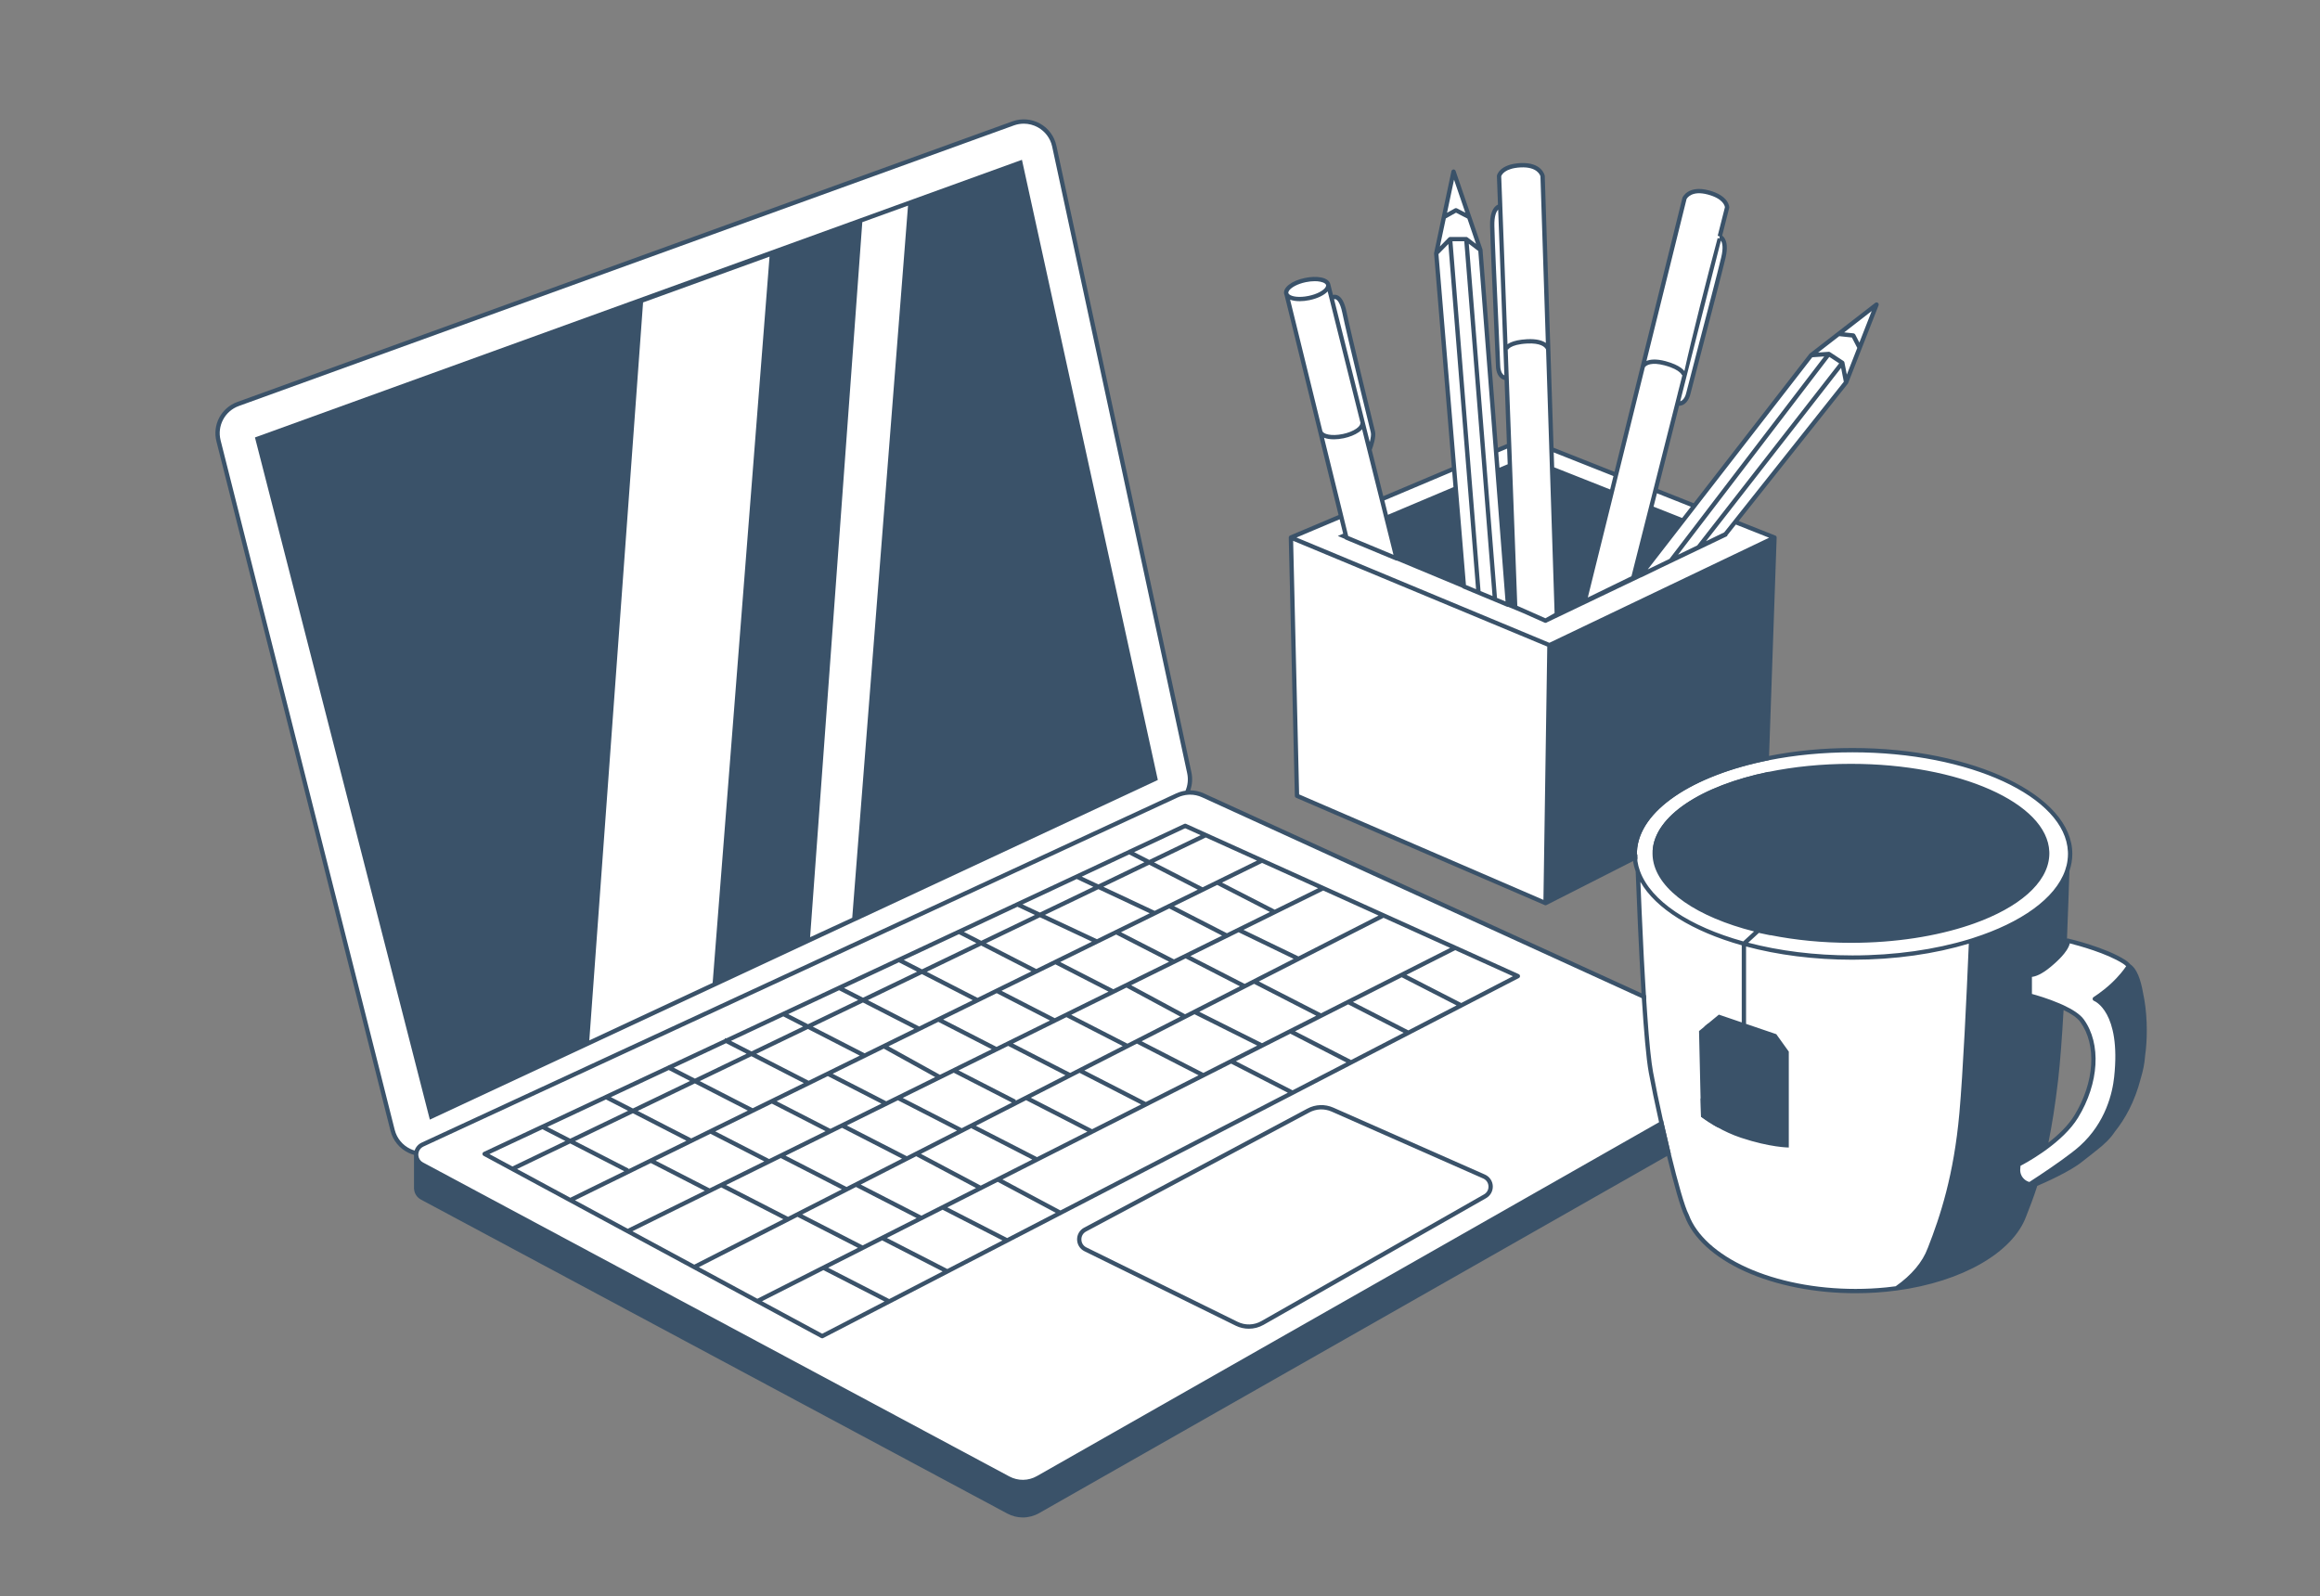
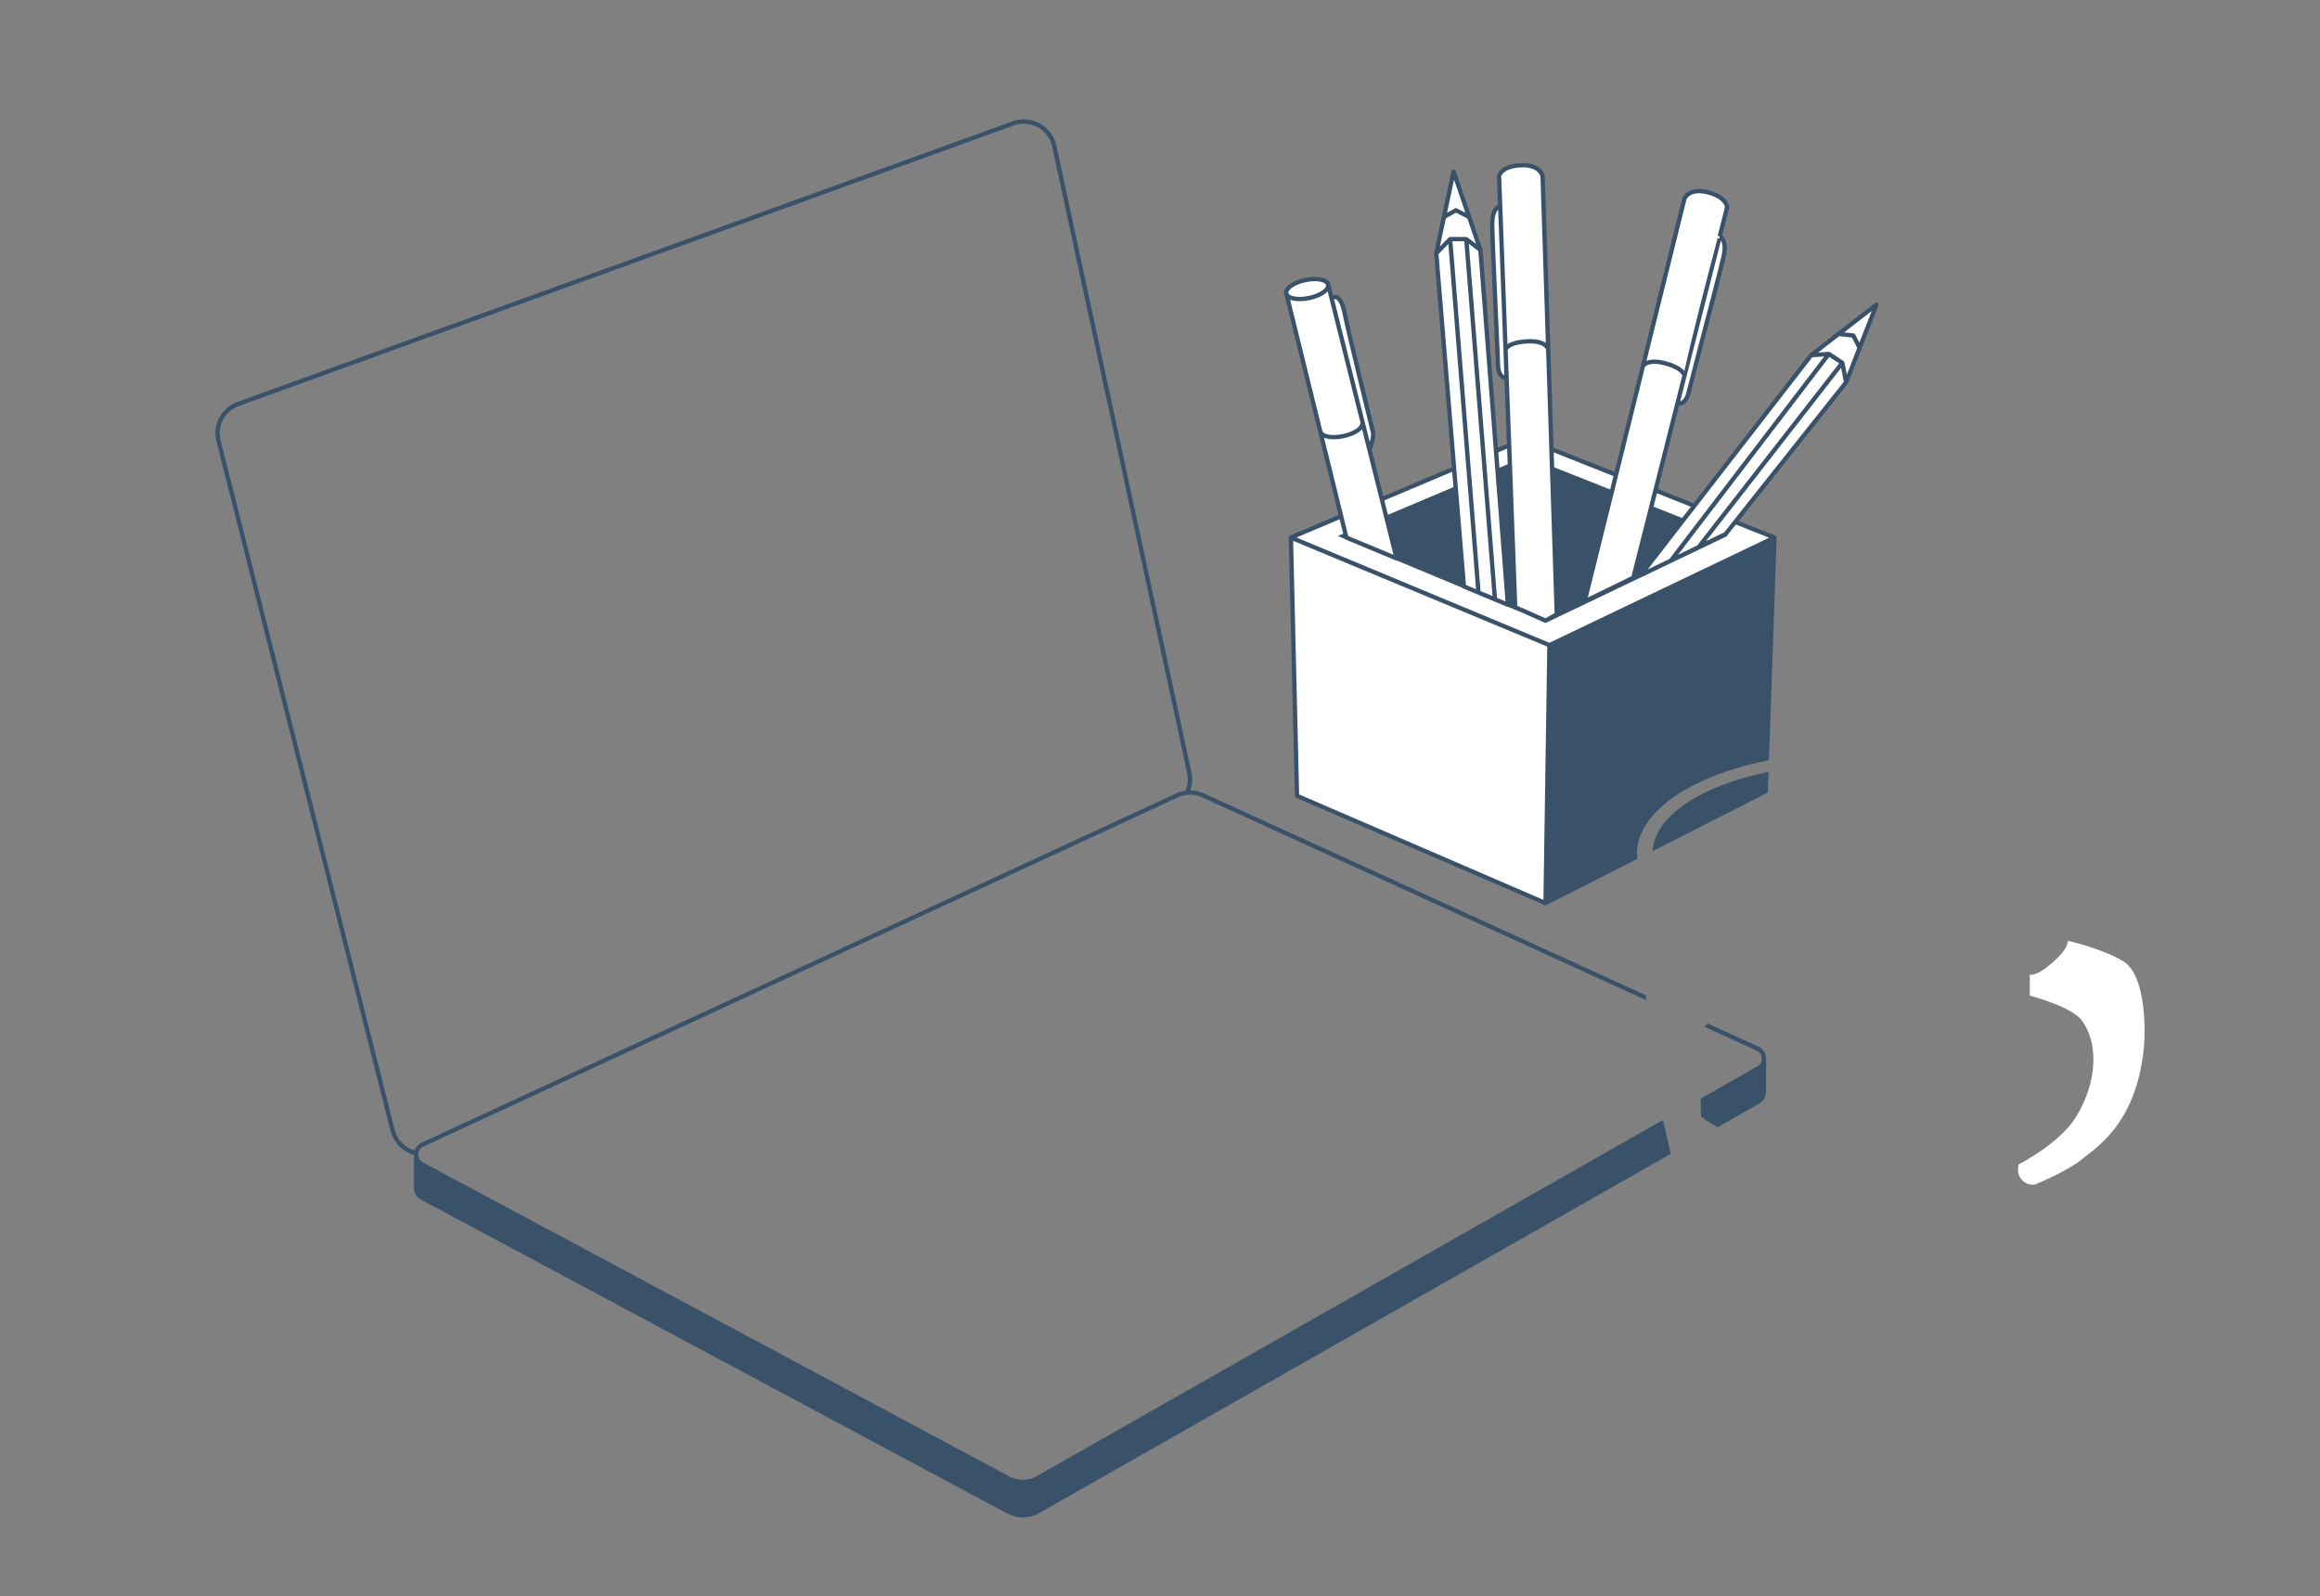
<svg xmlns="http://www.w3.org/2000/svg" width="465" height="320" viewBox="0 0 465 320" fill="none">
  <rect x="0" y="0" width="465" height="320" fill="#808080" stroke="none" />
  <path d="M257.879 59.049L268.807 103.518L258.737 107.769L259.959 159.543L309.773 181.054L310.557 129.344L355.665 107.769L347.79 104.653L370.021 76.666L376.122 61.077L363.004 71.228L339.598 101.415L331.797 98.327L336.21 80.901C337.414 81.154 338.169 79.915 338.399 78.861C338.624 77.807 344.333 56.267 345.41 51.681C346.09 48.795 345.335 47.793 344.685 47.441L346.159 41.611C346.159 41.611 346.188 39.612 342.392 38.598C338.595 37.584 337.627 39.785 337.627 39.785L323.893 95.188L310.954 90.06L309.18 35.303C309.18 35.303 308.69 32.952 304.767 33.148C300.844 33.344 300.452 35.303 300.452 35.303L300.677 41.312C299.968 41.519 299.018 42.343 299.081 45.304C299.179 50.011 300.256 72.271 300.256 73.348C300.256 74.425 300.74 75.796 301.967 75.796L302.474 89.3L299.842 90.412L296.713 50.108L291.338 34.422L287.865 50.8L291.448 93.961L276.959 100.079L274.488 90.181C274.666 89.726 275.438 87.635 275.179 86.592C274.885 85.417 270.357 66.982 269.476 62.667C268.617 58.456 266.964 59.695 266.883 59.758L266.238 57.177H266.227C266.227 57.148 266.227 57.114 266.221 57.085C266.013 56.094 263.963 55.679 261.635 56.169C259.313 56.653 257.597 57.857 257.804 58.848C257.821 58.923 257.85 58.992 257.885 59.055L257.879 59.049Z" fill="white" />
-   <path d="M414.933 171.165C414.933 159.683 395.398 150.379 371.3 150.379C347.202 150.379 327.667 159.689 327.667 171.165C327.667 172.346 327.885 173.504 328.283 174.627C328.485 179.973 328.917 190.579 329.499 199.82L241.103 159.441C240.095 158.98 238.989 158.808 237.911 158.917C238.493 157.701 238.683 156.302 238.384 154.913L211.325 29.319C210.53 25.621 206.647 23.472 203.087 24.757L47.732 80.989C44.713 82.084 43.014 85.281 43.803 88.398L78.691 226.596C79.302 229.01 81.209 230.687 83.432 231.17C83.323 232.029 83.697 232.945 84.579 233.417L202.09 296.344C203.957 297.346 206.209 297.317 208.053 296.269L333.018 225.185C334.799 233.1 336.97 241.563 338.088 243.643C339.684 247.969 343.958 251.754 349.927 254.462C355.895 257.169 363.546 258.794 371.899 258.794C374.733 258.794 377.487 258.61 380.12 258.247C383.375 255.983 385.696 253.292 386.779 250.354C386.779 250.354 386.785 250.354 386.785 250.349C389.043 244.593 391.981 236.303 393.157 223.163C393.894 214.913 394.631 199.157 395.081 188.58C407.029 184.87 414.933 178.452 414.933 171.153V171.165Z" fill="white" />
  <path d="M425.746 192.806C421.788 190.26 414.443 188.566 414.443 188.566C414.443 188.566 414.932 190.007 410.767 193.475C408.048 195.739 406.833 195.399 406.833 195.399V199.581C406.833 199.581 415.209 201.719 417.3 204.593C420.647 209.196 420.365 216.922 416.137 223.829C412.789 229.302 404.563 233.421 404.563 233.421L404.488 234.302C404.327 236.238 406.066 237.788 407.973 237.402C407.973 237.402 414.437 234.723 417.162 232.459C419.887 230.195 428.096 225.448 429.663 210.354C430.164 205.532 429.824 195.433 425.74 192.812L425.746 192.806Z" fill="white" />
  <path d="M331.238 170.608L354.092 158.994C354.236 158.92 354.322 158.781 354.328 158.62L354.466 154.714C341.026 157.485 331.607 163.54 331.238 170.608ZM376.381 60.702C376.225 60.587 376.012 60.587 375.857 60.707L368.246 66.595C368.246 66.595 368.223 66.612 368.218 66.618L362.745 70.858C362.745 70.858 362.687 70.904 362.664 70.933L339.459 100.867L332.316 98.032L336.538 81.337C337.748 81.337 338.56 80.145 338.825 78.924C338.912 78.52 339.874 74.833 340.991 70.559C342.76 63.801 345.174 54.549 345.836 51.755C346.303 49.773 346.182 48.344 345.479 47.509C345.381 47.394 345.283 47.302 345.18 47.221L346.58 41.691C346.591 41.656 346.597 41.627 346.597 41.593C346.597 41.495 346.58 39.242 342.507 38.159C338.405 37.065 337.281 39.484 337.235 39.588C337.224 39.611 337.212 39.634 337.207 39.657L323.599 94.582L311.38 89.743L309.618 35.267C309.618 35.267 309.612 35.221 309.606 35.192C309.583 35.083 308.995 32.479 304.75 32.692C300.538 32.905 300.049 35.106 300.031 35.198C300.026 35.233 300.026 35.267 300.026 35.296L300.239 41.005C300.124 41.057 300.008 41.126 299.887 41.218C299.023 41.886 298.608 43.258 298.654 45.291C298.712 48.166 299.144 57.718 299.455 64.694C299.657 69.107 299.824 72.921 299.83 73.33C299.83 74.58 300.371 75.916 301.558 76.158L302.036 88.999L300.227 89.76L297.145 50.056C297.145 50.021 297.134 49.981 297.122 49.952L294.864 43.367L291.747 34.259C291.684 34.075 291.517 33.954 291.309 33.965C291.119 33.983 290.952 34.121 290.912 34.311L288.982 43.413C288.982 43.413 288.976 43.436 288.976 43.448L287.444 50.689C287.432 50.73 287.432 50.77 287.432 50.816L290.992 93.66L277.253 99.461L274.937 90.18C275.202 89.489 275.864 87.559 275.594 86.465C275.288 85.232 270.766 66.831 269.896 62.557C269.493 60.587 268.871 59.475 267.989 59.163C267.695 59.06 267.407 59.066 267.171 59.129L266.653 57.044C266.653 57.044 266.647 57.026 266.647 57.02C266.647 57.003 266.647 56.986 266.635 56.969C266.497 56.312 265.846 55.828 264.803 55.62C263.876 55.436 262.724 55.471 261.543 55.718C258.904 56.266 257.113 57.637 257.378 58.904C257.395 59.002 257.429 59.1 257.475 59.187L268.294 103.24L258.57 107.348C258.57 107.348 258.547 107.359 258.535 107.371C258.512 107.377 258.489 107.394 258.472 107.411C258.461 107.417 258.449 107.423 258.443 107.434C258.42 107.452 258.403 107.469 258.397 107.492C258.368 107.515 258.351 107.544 258.345 107.578C258.334 107.601 258.322 107.624 258.317 107.647C258.311 107.676 258.305 107.717 258.305 107.751L259.526 159.53C259.532 159.703 259.63 159.853 259.786 159.916L309.543 181.399C309.577 181.422 309.618 181.439 309.652 181.445C309.692 181.456 309.733 181.462 309.773 181.462C309.819 181.462 309.871 181.462 309.917 181.433C309.934 181.433 309.952 181.427 309.969 181.416L310.009 181.393L327.327 172.596L328.185 172.158C328.173 171.98 328.173 171.824 328.168 171.692C328.162 171.496 328.156 171.352 328.156 171.259C328.133 171.259 328.11 171.259 328.087 171.265V171.139C328.087 170.994 328.093 170.856 328.099 170.712C328.461 162.468 339.28 155.411 354.547 152.375L354.576 151.511L356.097 107.763C356.097 107.763 356.097 107.734 356.091 107.717C356.091 107.682 356.085 107.653 356.074 107.619C356.074 107.607 356.068 107.596 356.062 107.584C356.056 107.561 356.045 107.544 356.027 107.521C356.022 107.509 356.016 107.492 355.999 107.48C355.981 107.457 355.964 107.44 355.941 107.423C355.941 107.423 355.93 107.411 355.924 107.405C355.918 107.4 355.912 107.394 355.901 107.388C355.883 107.377 355.866 107.371 355.849 107.365C355.832 107.348 355.809 107.342 355.786 107.336L348.486 104.444L370.361 76.907C370.384 76.873 370.407 76.838 370.424 76.798L373.132 69.873L376.525 61.203C376.594 61.024 376.536 60.817 376.381 60.702ZM339.747 101.91L340.024 101.552L340.294 101.195L363.234 71.619L363.517 71.596L365.631 71.451L364.773 72.569L342.288 101.984L342.017 102.342L341.746 102.699L340.018 104.963L334.614 112.031H334.608L330.259 114.14L337.996 104.162L339.747 101.91ZM366.651 71.538L368.627 72.834L367.302 74.534L345.053 103.079H345.047L344.776 103.43L344.5 103.788L342.743 106.04L340.173 109.335L336.337 111.196L340.847 105.291L342.582 103.027L342.852 102.67L343.123 102.319L365.458 73.099L366.651 71.538ZM338.906 101.575L337.155 103.828L331.423 101.558L332.102 98.879L338.906 101.575ZM344.995 51.553C344.339 54.342 341.919 63.588 340.156 70.34C338.992 74.799 338.071 78.319 337.979 78.745C337.858 79.309 337.466 80.254 336.769 80.439L344.926 48.224C345.231 48.707 345.439 49.669 344.995 51.553ZM338.036 39.91C338.163 39.669 339.119 38.148 342.282 38.989C345.393 39.818 345.698 41.27 345.727 41.547L344.385 46.847L344.281 47.267C344.402 47.296 344.54 47.342 344.69 47.417L344.581 47.855C344.471 47.78 344.367 47.734 344.275 47.705C342.092 55.88 339.16 67.332 337.604 74.378C337.564 74.326 337.518 74.269 337.454 74.205C337.397 74.136 337.328 74.067 337.247 73.998C337.143 73.906 337.022 73.808 336.878 73.704C336.273 73.272 335.323 72.805 333.848 72.402C331.941 71.889 330.737 72.045 330 72.35L338.036 39.91ZM324.198 95.751L324.302 95.325L324.412 94.904L329.689 73.589H329.706C329.706 73.589 329.729 73.554 329.786 73.491C330.046 73.22 331.002 72.535 333.629 73.237C335.369 73.704 336.244 74.246 336.677 74.637C336.855 74.799 336.959 74.931 337.022 75.029V75.041H337.028C337.091 75.138 337.103 75.196 337.103 75.196L337.207 75.185L336.296 78.768V78.785L336.285 78.814V78.826L335.755 80.934L331.503 97.716L331.394 98.136L331.29 98.557L330.61 101.235L326.998 115.5L318.247 119.768L323.536 98.436L324.198 95.751ZM323.386 95.428L322.724 98.113L311.507 93.671L311.409 90.681L323.386 95.428ZM309.859 70.029H309.877L310.505 89.391L310.516 89.863L310.534 90.336L310.631 93.326L311.588 122.897L309.75 123.934L304.116 121.433L303.039 92.704L302.923 89.564L302.906 89.097L302.889 88.642L302.411 75.945L302.33 73.808V73.79L302.192 70.029L302.284 70.063C302.284 70.063 302.313 70 302.405 69.908C302.486 69.821 302.618 69.706 302.825 69.591C303.338 69.291 304.306 68.951 306.098 68.859C308.811 68.715 309.6 69.579 309.796 69.908C309.831 69.96 309.848 70 309.854 70.017C309.859 70.023 309.859 70.029 309.859 70.029ZM300.694 73.33C300.688 72.897 300.527 69.262 300.319 64.659C300.003 57.683 299.576 48.137 299.519 45.274C299.478 43.321 299.882 42.434 300.279 42.025L301.523 75.242C300.878 74.92 300.694 73.906 300.694 73.33ZM301.109 41.23L301.097 40.798L300.89 35.331C300.976 35.071 301.581 33.718 304.79 33.556C308.085 33.395 308.684 35.094 308.753 35.342L309.836 68.738C309.18 68.289 308.033 67.885 306.052 67.995C304.525 68.076 303.499 68.335 302.82 68.629C302.658 68.698 302.52 68.773 302.399 68.842C302.307 68.9 302.22 68.951 302.151 69.003L301.109 41.23ZM302.071 89.921L302.192 93.061L300.538 93.758L300.296 90.67L302.071 89.921ZM296.298 50.315L299.392 90.117L299.426 90.566L299.461 91.021L299.697 94.109L301.754 120.558L300.043 119.849L298.05 94.806L297.808 91.724L297.767 91.269L297.733 90.814L294.507 50.263L294.391 48.863L296.068 50.142L296.298 50.315ZM299.15 119.475L296.748 118.478L294.95 96.114L294.703 93.032L294.668 92.577L294.633 92.122L291.292 50.516L291.119 48.362H293.487L293.648 50.332L296.897 91.165L296.932 91.621L296.972 92.076L297.214 95.158L299.15 119.475ZM291.09 37.641L291.436 36.022L293.7 42.63L292.024 41.766C291.897 41.696 291.741 41.696 291.615 41.766L290.03 42.653L291.09 37.635V37.641ZM289.788 43.782L291.834 42.635L294.109 43.811L295.843 48.88L294.149 47.59C294.075 47.532 293.982 47.498 293.884 47.498H290.653C290.532 47.498 290.422 47.544 290.341 47.63L288.596 49.41L289.788 43.782ZM288.314 50.937L288.515 50.73H288.521L290.295 48.909L290.428 50.58L293.792 92.479L293.827 92.928L293.867 93.383L294.115 96.471L295.849 118.103L293.821 117.257L292.162 97.295L291.908 94.213L291.868 93.758L291.834 93.308L288.314 50.937ZM291.067 94.564L291.321 97.646L278.186 103.194L277.466 100.308L291.067 94.564ZM267.701 59.982C267.955 60.068 268.594 60.517 269.049 62.73C269.925 67.016 274.447 85.439 274.752 86.672C274.868 87.133 274.729 87.893 274.539 88.602L267.384 59.97C267.476 59.947 267.586 59.941 267.701 59.982ZM258.224 58.731C258.219 58.703 258.219 58.674 258.219 58.645C258.219 58.507 258.293 58.34 258.438 58.161C258.887 57.596 260.022 56.917 261.721 56.56C262.343 56.433 262.954 56.364 263.519 56.364C263.916 56.364 264.296 56.398 264.63 56.467C265.04 56.548 265.362 56.681 265.564 56.836C265.691 56.934 265.771 57.038 265.794 57.147C265.8 57.17 265.8 57.199 265.8 57.228C265.8 57.366 265.725 57.533 265.587 57.712C265.137 58.276 264.003 58.956 262.297 59.313C260.39 59.711 258.968 59.457 258.443 59.037C258.322 58.945 258.247 58.841 258.224 58.731ZM265.068 86.418H265.051L258.576 60.074C259.094 60.27 259.751 60.373 260.5 60.373C261.105 60.373 261.773 60.304 262.47 60.16C264.106 59.815 265.414 59.163 266.105 58.415L272.702 84.823L272.638 84.834C272.702 85.122 272.396 85.537 271.849 85.923C271.175 86.395 270.213 86.776 269.141 87C266.797 87.49 265.189 86.989 265.068 86.418ZM265.379 87.743C265.904 87.951 266.578 88.06 267.344 88.06C267.955 88.06 268.623 87.991 269.32 87.847C270.501 87.599 271.572 87.167 272.344 86.632C272.615 86.442 272.84 86.246 273.007 86.044L276.446 99.801L276.55 100.227L276.659 100.648L277.379 103.534L279.298 111.213L270.219 107.434L270.023 106.639L269.314 103.753L269.107 102.9L265.379 87.743ZM309.352 180.379L260.385 159.236L259.186 108.408L284.045 118.754L310.119 129.608L309.352 180.379ZM354.587 107.786L310.545 128.848L259.855 107.745L268.508 104.093L269.216 106.979L268.139 107.434L269.504 108.005C269.55 108.068 269.614 108.114 269.683 108.149L279.764 112.343C279.816 112.366 279.874 112.377 279.926 112.377C279.949 112.377 279.978 112.377 280.001 112.371L293.061 117.81C293.107 117.873 293.17 117.925 293.245 117.954L302.071 121.629C302.128 121.652 302.186 121.664 302.238 121.664C302.255 121.664 302.278 121.664 302.295 121.652L305.216 122.868L305.245 122.879L309.594 124.815C309.652 124.838 309.71 124.85 309.773 124.85C309.848 124.85 309.917 124.832 309.986 124.792L310.101 124.729L310.119 124.717L328.859 115.753C328.899 115.753 328.934 115.742 328.968 115.724L332.719 113.91L333.157 113.696L346.251 107.434L346.136 107.388C346.136 107.388 346.171 107.354 346.188 107.331L347.922 105.147L354.581 107.786H354.587ZM347.651 104.11L347.375 104.462L347.092 104.819L345.583 106.714L345.07 106.962L341.936 108.483L343.578 106.374L345.335 104.122L345.612 103.765L345.888 103.413L367.987 75.064L369.018 73.75L369.502 76.239L369.554 76.527L347.651 104.11ZM370.159 75.092L369.681 72.644C369.658 72.535 369.594 72.431 369.497 72.368L366.795 70.587C366.714 70.536 366.616 70.518 366.524 70.518L364.404 70.668L368.644 67.384L371.179 67.655L372.256 69.741L370.159 75.092ZM372.982 67.891L372.677 68.669L371.841 67.05C371.772 66.924 371.645 66.837 371.501 66.82L369.629 66.624L375.148 62.349L372.982 67.891Z" fill="#3A5269" />
  <path d="M353.959 211.952C353.959 211.952 353.959 211.929 353.959 211.923C353.862 210.995 353.285 210.189 352.427 209.797L342.328 205.183L341.965 205.488L341.591 205.799L352.07 210.586C352.6 210.828 352.963 211.283 353.072 211.836C353.095 211.934 353.107 212.032 353.113 212.13C353.113 212.199 353.113 212.268 353.107 212.332C353.095 212.551 353.043 212.758 352.957 212.948C352.807 213.282 352.554 213.57 352.208 213.761L340.859 220.219L340.871 220.708L340.882 221.204L340.94 223.831C340.94 223.831 341.867 224.551 343.388 225.461C343.526 225.542 343.67 225.622 343.814 225.714H343.82C343.964 225.795 344.108 225.876 344.258 225.956L352.634 221.192C353.401 220.754 353.896 219.982 353.965 219.107C353.971 219.072 353.977 219.038 353.977 219.003V212.038C353.977 212.009 353.971 211.98 353.965 211.952H353.959ZM334.678 230.41C334.28 228.762 333.888 227.068 333.508 225.392C333.474 225.242 333.439 225.098 333.41 224.948C333.376 224.798 333.341 224.654 333.312 224.505L332.736 224.833L332.535 224.948L207.84 295.877C206.117 296.862 204.043 296.885 202.298 295.952L88.208 234.851H88.203L88.035 234.759L84.786 233.019C84.256 232.737 83.928 232.247 83.859 231.671C83.853 231.648 83.847 231.625 83.853 231.596C83.841 231.533 83.841 231.464 83.841 231.395C83.841 231.337 83.841 231.279 83.859 231.228C83.859 231.205 83.859 231.187 83.865 231.17C83.882 231.043 83.911 230.928 83.957 230.813C83.963 230.784 83.974 230.761 83.986 230.738C84.153 230.34 84.464 230.018 84.879 229.822L236.114 159.821C236.425 159.677 236.748 159.562 237.076 159.481C237.266 159.429 237.456 159.389 237.647 159.36C237.825 159.331 238.009 159.314 238.188 159.303C238.303 159.297 238.413 159.291 238.528 159.291C239.34 159.291 240.153 159.464 240.913 159.81L329.072 200.084L329.965 200.493C329.954 200.332 329.942 200.165 329.936 199.998C329.925 199.888 329.919 199.773 329.913 199.664C329.908 199.612 329.908 199.566 329.902 199.514L329.009 199.105L241.27 159.026C240.406 158.634 239.49 158.433 238.563 158.427C238.966 157.298 239.058 156.048 238.793 154.798L211.734 29.204C211.325 27.314 210.127 25.695 208.439 24.762C206.751 23.829 204.74 23.668 202.925 24.324L47.582 80.568C44.345 81.738 42.536 85.142 43.383 88.484L78.271 226.682C78.76 228.624 80.08 230.225 81.883 231.084C82.24 231.251 82.603 231.389 82.977 231.493V238.221C82.977 238.256 82.977 238.285 82.989 238.319C83.052 239.23 83.571 240.03 84.377 240.462L201.889 303.389C202.868 303.913 203.939 304.178 205.005 304.178C206.129 304.178 207.252 303.884 208.272 303.308L334.119 231.723L334.891 231.285C334.856 231.141 334.822 230.991 334.781 230.847C334.747 230.703 334.712 230.554 334.678 230.41ZM83.104 230.629C82.816 230.542 82.534 230.438 82.257 230.306C80.684 229.557 79.538 228.163 79.112 226.475L44.218 88.27C43.486 85.361 45.059 82.4 47.876 81.38L203.219 25.137C203.865 24.906 204.533 24.791 205.201 24.791C206.175 24.791 207.148 25.039 208.018 25.523C209.487 26.335 210.536 27.741 210.887 29.382L237.946 154.982C238.211 156.203 238.073 157.419 237.612 158.496C236.978 158.582 236.35 158.767 235.751 159.038L84.516 229.039C83.83 229.355 83.329 229.931 83.104 230.629Z" fill="#3A5269" />
-   <path d="M204.936 32.513L204.827 32.035L182.354 40.17C182.354 40.17 182.342 40.175 182.336 40.175L172.272 43.822L51.471 87.553L51.102 87.686L86.025 223.926L86.152 224.433L171.056 184.809L171.408 184.648C171.408 184.648 171.414 184.648 171.419 184.648L232.065 156.344L204.936 32.519V32.513ZM142.839 197.011L118.114 208.55L128.892 60.621L154.24 51.444L142.839 197.011ZM170.814 183.968L170.567 184.083L162.369 187.862L172.831 44.536L181.996 41.218L170.814 183.968Z" fill="#3A5269" />
-   <path d="M297.618 235.438L267.247 222.027C265.559 221.284 263.658 221.353 262.033 222.223L217.282 246.09C216.401 246.562 215.865 247.478 215.882 248.475C215.9 249.477 216.464 250.37 217.363 250.814L247.671 265.735C248.506 266.144 249.405 266.345 250.304 266.345C251.323 266.345 252.337 266.086 253.253 265.568L297.86 240.174C298.736 239.672 299.248 238.739 299.202 237.731C299.151 236.723 298.546 235.847 297.618 235.438ZM297.434 239.419L252.821 264.813C251.352 265.654 249.566 265.706 248.051 264.957L217.743 250.042C217.127 249.737 216.758 249.149 216.746 248.464C216.735 247.778 217.086 247.179 217.691 246.856L262.442 222.983C263.83 222.24 265.455 222.182 266.895 222.816L297.272 236.227C297.906 236.51 298.304 237.086 298.338 237.777C298.373 238.463 298.033 239.079 297.434 239.419Z" fill="#3A5269" />
-   <path d="M304.648 195.607C304.637 195.458 304.544 195.331 304.406 195.268L258.809 174.666L239.982 166.163L238.599 165.535L237.747 165.155L237.729 165.144C237.614 165.092 237.482 165.092 237.366 165.149L237.148 165.253L226.34 170.311L226.277 170.282L226.236 170.363L182.764 190.716L145.537 208.155L145.365 208.063L145.249 208.287L134.062 213.53L133.998 213.495L133.958 213.576L96.944 230.91C96.944 230.91 96.921 230.922 96.915 230.933C96.788 231.002 96.702 231.135 96.696 231.291C96.696 231.452 96.783 231.602 96.927 231.682L164.583 268.212C164.646 268.247 164.721 268.264 164.79 268.264C164.859 268.264 164.929 268.253 164.986 268.218L292.884 202.019L292.948 202.054L292.994 201.962L304.429 196.045C304.573 195.97 304.665 195.815 304.66 195.653C304.66 195.636 304.66 195.625 304.648 195.607ZM290.655 190.008L264.771 203.12L252.31 196.731L277.307 183.976L290.655 190.008ZM115.252 228.738L126.849 223.156L137.582 228.664L125.95 234.373H125.944L126.008 234.257L115.252 228.738ZM192.126 214.561L202.069 209.653L213.545 215.54L203.504 220.667L203.613 220.454L192.126 214.561ZM234.33 192.779L223.148 198.292L212.502 192.836L223.713 187.329L234.33 192.779ZM224.681 186.857L234.353 182.104L244.942 187.542L235.298 192.301L224.681 186.857ZM222.186 198.77L211.408 204.087L200.738 198.609L211.54 193.309L222.186 198.77ZM210.446 204.56L199.736 209.848L189.038 204.358L199.771 199.087L210.446 204.56ZM198.768 210.321L188.393 215.442L178.087 209.733L184.216 206.726H184.233L184.245 206.714L188.064 204.831L198.768 210.321ZM187.442 215.903L177.631 220.748L166.893 215.235L173.282 212.095H173.288L173.322 212.112L173.345 212.061L177.136 210.2L187.437 215.903H187.442ZM176.669 221.22L166.438 226.273L155.665 220.742L165.919 215.707L176.669 221.22ZM165.47 226.745L154.156 232.327L143.365 226.785L154.703 221.22L165.47 226.745ZM168.771 226.077L180.794 232.253L169.67 237.927L157.457 231.659L168.771 226.077ZM169.733 225.604L179.97 220.552L191.815 226.63L181.751 231.763L169.733 225.604ZM180.932 220.08L191.164 215.033L202.818 221.013L192.76 226.146L180.938 220.08H180.932ZM203.031 209.18L213.747 203.892L225.027 209.681L214.496 215.056H214.49L203.031 209.18ZM214.709 203.419L225.775 197.964H225.781L236.589 203.782L225.977 209.197H225.971L214.709 203.419ZM226.726 197.491L237.637 192.111L248.52 197.699L239.423 202.336L237.528 203.304H237.522L226.726 197.491ZM238.593 191.638L248.255 186.874L259.281 192.203L249.464 197.215L238.593 191.638ZM245.91 187.064L235.321 181.631L243.963 177.386L254.534 182.812L245.91 187.064ZM231.433 182.576L221.155 177.754L230.332 173.336L240.074 178.336L231.433 182.576ZM230.442 183.066L219.859 188.262L209.443 183.388L220.153 178.238L230.442 183.066ZM218.862 188.752L207.698 194.236L197.639 189.075L208.441 183.872L218.862 188.752ZM206.73 194.709L195.928 200.015L185.76 194.795L196.66 189.541L206.73 194.709ZM194.96 200.487L184.228 205.758L173.944 200.481L184.781 195.262L194.96 200.487ZM183.254 206.231L173.293 211.127L162.907 205.793L172.965 200.954L183.254 206.231ZM172.326 211.6L162.077 216.635L151.581 211.248L161.933 206.265L172.326 211.6ZM161.109 217.107L154.709 220.253L150.855 222.142L140.249 216.704L150.601 211.721H150.607L161.109 217.107ZM149.887 222.62L138.549 228.191L127.823 222.684L139.269 217.176L149.887 222.62ZM142.392 227.264L153.188 232.8L142.231 238.209L131.406 232.656L142.392 227.264ZM156.489 232.137L168.725 238.411L157.946 243.913L145.532 237.541L156.489 232.137ZM171.571 237.933L183.721 244.166L172.902 249.645L160.792 243.429L171.571 237.933ZM172.521 237.443L183.64 231.769L195.629 238.134L184.677 243.682L172.521 237.443ZM184.585 231.291L194.787 226.083L194.736 226.186L206.897 232.431L196.573 237.656L184.585 231.291ZM195.606 225.668L205.664 220.535H205.67L217.946 226.832L207.847 231.947L195.606 225.668ZM206.615 220.045L216.385 215.056L228.708 221.382L218.897 226.348H218.891L206.615 220.045ZM217.341 214.578L227.872 209.197L240.235 215.546L229.664 220.898L217.341 214.578ZM228.823 208.719L239.417 203.31L251.988 209.589L241.186 215.062L228.823 208.719ZM240.379 202.814L249.464 198.183L251.36 197.215L263.809 203.604L258.618 206.231H258.607L252.944 209.105L240.379 202.814ZM276.304 183.521L260.249 191.713L249.234 186.39L265.215 178.509L276.304 183.521ZM264.189 178.048L255.496 182.34L244.925 176.913L252.955 172.973L264.189 178.048ZM251.936 172.512L241.048 177.858L231.312 172.863L241.67 167.874L251.936 172.512ZM237.413 166.077C237.476 166.065 237.545 166.054 237.608 166.042L240.644 167.413L230.35 172.368L227.314 170.812L237.418 166.077H237.413ZM226.317 171.273L229.37 172.84L220.147 177.282L216.823 175.721L226.317 171.273ZM215.809 176.199L219.139 177.766L208.435 182.916L204.944 181.286L215.809 176.199ZM203.924 181.764H203.93L207.433 183.4L196.671 188.579L193.192 186.793L203.924 181.764ZM192.201 187.254L195.698 189.051L184.792 194.3L181.146 192.427L192.201 187.254ZM180.16 192.894L183.819 194.772L172.977 199.986L169.174 198.039L180.16 192.894ZM168.184 198.499L172.003 200.458L161.944 205.303L157.992 203.275L168.184 198.499ZM157.002 203.736L160.965 205.77L150.618 210.753H150.613L146.511 208.65L157.002 203.736ZM145.526 209.111L149.639 211.225L139.287 216.208L135.035 214.025L145.526 209.111ZM134.044 214.492L138.307 216.681L126.86 222.194L122.442 219.924L134.044 214.492ZM121.486 220.374L121.474 220.397L125.887 222.661L114.29 228.243L109.71 225.893L121.486 220.374ZM98.09 231.331L108.714 226.353L113.317 228.715L102.705 233.82L98.09 231.331ZM103.638 234.327L114.279 229.205L125.132 234.776L114.307 240.087L103.638 234.327ZM115.246 240.594L130.438 233.134H130.444L141.263 238.688L125.818 246.303L115.246 240.594ZM139.149 253.499L126.751 246.805L144.564 238.019L156.996 244.397L139.154 253.499H139.149ZM140.076 254L159.842 243.918L171.951 250.129L151.799 260.331L140.076 254ZM164.796 267.348L152.727 260.833L165.032 254.599H165.038L177.286 260.884L164.796 267.348ZM178.225 260.395L165.989 254.115L176.802 248.637L188.929 254.858L178.225 260.395ZM189.873 254.369L177.758 248.153L184.671 244.65L184.689 244.662L184.7 244.639L188.929 242.496L200.923 248.648L189.873 254.369ZM201.862 248.164L189.879 242.017L199.972 236.902L211.615 243.112L201.862 248.164ZM212.548 242.634L200.917 236.424L246.757 213.207L258.123 219.037L212.548 242.634ZM259.068 218.553L247.713 212.723L258.613 207.204H258.618L269.852 212.971L259.068 218.553ZM270.728 212.516L270.757 212.458L259.569 206.72L270.215 201.328H270.221L281.328 207.026L270.728 212.516ZM282.279 206.536H282.273L271.171 200.844L280.942 195.895L291.94 201.535L282.279 206.536ZM292.879 201.051L281.893 195.412L291.669 190.463L303.237 195.688L292.879 201.051Z" fill="#3A5269" />
-   <path d="M429.522 198.974C429.073 196.382 428.301 194.181 426.987 193.306C426.682 192.96 426.342 192.672 425.979 192.436C421.998 189.884 414.838 188.207 414.538 188.138C414.452 188.115 414.371 188.121 414.29 188.144C414.515 182.625 414.676 177.705 414.774 174.594C415.16 173.477 415.356 172.324 415.356 171.155C415.356 159.455 395.59 149.938 371.291 149.938C365.374 149.938 359.729 150.502 354.573 151.528C338.54 154.702 327.22 162.3 327.22 171.155C327.22 171.645 327.254 172.129 327.323 172.612C327.421 173.321 327.6 174.018 327.842 174.709C328.067 180.614 328.476 190.431 329.006 199.118C329.017 199.28 329.029 199.441 329.034 199.602C329.046 199.769 329.057 199.937 329.069 200.098C329.478 206.51 329.95 212.178 330.469 215.007C330.941 217.582 331.684 221.171 332.531 224.962C332.566 225.112 332.595 225.256 332.629 225.406C332.664 225.555 332.698 225.705 332.727 225.849C333.107 227.52 333.505 229.214 333.902 230.867C333.937 231.011 333.972 231.155 334.006 231.299C334.041 231.443 334.075 231.593 334.116 231.737C335.475 237.296 336.846 242.227 337.687 243.823C339.295 248.138 343.569 252.056 349.745 254.855C355.955 257.678 363.825 259.228 371.896 259.228C374.73 259.228 377.518 259.044 380.174 258.681C393.246 256.929 403.431 251.093 406.116 243.8C406.121 243.789 406.121 243.783 406.127 243.771C406.824 242.003 407.573 240.084 408.333 237.711C409.44 237.238 414.924 234.865 417.436 232.78C417.706 232.555 418.035 232.301 418.398 232.025C418.893 231.645 419.464 231.207 420.086 230.688C420.097 230.683 420.103 230.677 420.115 230.665C421.687 229.467 423.024 228.188 423.859 226.88C423.865 226.875 423.865 226.869 423.871 226.863C425.887 224.357 427.857 220.918 429.09 216.119C429.551 214.587 429.833 213.141 429.931 211.792V211.769C429.931 211.769 429.931 211.735 429.937 211.706C430 211.28 430.052 210.836 430.098 210.387C430.427 207.247 430.369 202.759 429.522 198.974ZM392.721 223.13C391.61 235.539 388.902 243.754 386.396 250.149C386.384 250.166 386.379 250.189 386.367 250.206C385.353 252.966 383.135 255.604 379.955 257.834C379.333 257.92 378.705 257.995 378.071 258.058C376.067 258.26 373.993 258.364 371.896 258.364C363.946 258.364 356.203 256.837 350.102 254.072C344.128 251.364 340.003 247.608 338.488 243.495C338.482 243.478 338.471 243.46 338.465 243.443C337.664 241.951 336.276 236.997 334.888 231.299C334.853 231.155 334.818 231.005 334.778 230.861C334.743 230.717 334.709 230.567 334.674 230.423C334.277 228.776 333.885 227.082 333.505 225.406C333.47 225.256 333.436 225.112 333.407 224.962C333.372 224.812 333.338 224.668 333.309 224.518C332.514 220.981 331.811 217.559 331.316 214.852C331.137 213.884 330.97 212.582 330.803 211.032C330.774 210.75 330.74 210.456 330.711 210.156C330.624 209.281 330.538 208.336 330.457 207.339C330.429 207.011 330.4 206.677 330.377 206.337C330.302 205.421 330.233 204.47 330.164 203.485C330.146 203.238 330.129 202.996 330.112 202.742C330.066 202.126 330.025 201.503 329.985 200.864C329.973 200.749 329.968 200.628 329.962 200.507C329.95 200.346 329.939 200.178 329.933 200.011C329.922 199.902 329.916 199.787 329.91 199.677C329.904 199.625 329.904 199.579 329.899 199.527C329.829 198.387 329.76 197.223 329.697 196.048C329.628 194.953 329.57 193.847 329.513 192.741C329.507 192.643 329.501 192.545 329.495 192.447C329.466 191.906 329.438 191.364 329.415 190.828C329.271 188.063 329.15 185.338 329.04 182.804C329.023 182.492 329.011 182.187 329 181.888C328.931 180.292 328.867 178.782 328.816 177.4C328.804 177.187 328.798 176.973 328.792 176.766C331.863 182.17 339.277 186.715 349.1 189.486V204.943L344.514 203.382L342.319 205.196L341.956 205.502L341.582 205.813L340.539 206.677L340.85 220.232L340.862 220.722L340.873 221.217L340.931 223.844C340.931 223.844 341.858 224.564 343.379 225.475C343.517 225.555 343.661 225.636 343.805 225.728H343.811C343.955 225.809 344.099 225.889 344.249 225.97C345.557 226.696 347.176 227.479 348.956 228.067C354.843 230.02 358.53 230.02 358.53 230.02V210.796L356.019 207.299L349.964 205.237V189.722C356.289 191.416 363.56 192.378 371.291 192.378C379.851 192.378 387.842 191.197 394.611 189.152C394.167 199.735 393.441 215.082 392.721 223.13ZM395.527 188C395.383 188.046 395.245 188.092 395.101 188.138C394.951 188.184 394.801 188.23 394.651 188.276C387.911 190.327 379.892 191.514 371.291 191.514C363.715 191.514 356.589 190.592 350.396 188.968L352.539 186.997L354.751 187.464C354.809 187.476 354.861 187.476 354.924 187.464C359.838 188.443 365.271 188.991 370.985 188.991C379.898 188.991 388.13 187.666 394.761 185.431C394.911 185.379 395.06 185.333 395.21 185.275C395.36 185.229 395.504 185.177 395.648 185.125C404.56 181.945 410.379 177.077 410.736 171.587C410.747 171.443 410.753 171.299 410.753 171.155V171.051C410.753 170.942 410.753 170.832 410.747 170.723C410.356 160.964 392.71 153.112 370.985 153.112C365.086 153.112 359.492 153.694 354.457 154.731C341.017 157.502 331.598 163.556 331.229 170.625C331.224 170.66 331.224 170.688 331.224 170.723C331.218 170.832 331.218 170.942 331.218 171.051V171.155C331.218 171.293 331.224 171.426 331.235 171.558V171.587C331.247 171.725 331.258 171.858 331.27 171.99C331.287 172.14 331.31 172.284 331.333 172.434C332.37 178.575 340.262 183.852 351.571 186.709L349.399 188.703C338.655 185.719 330.878 180.603 328.7 174.6C328.7 174.594 328.695 174.583 328.695 174.577V174.594C328.458 173.943 328.291 173.286 328.193 172.618C328.188 172.457 328.182 172.307 328.176 172.175C328.165 171.996 328.165 171.841 328.159 171.708C328.153 171.512 328.147 171.368 328.147 171.276C328.124 171.276 328.101 171.276 328.078 171.282V171.155C328.078 171.011 328.084 170.873 328.09 170.729C328.453 162.485 339.272 155.428 354.538 152.392C359.694 151.366 365.351 150.802 371.285 150.802C394.801 150.802 413.985 159.696 414.475 170.723C414.48 170.867 414.486 171.011 414.486 171.155C414.486 171.57 414.457 171.985 414.4 172.399C414.4 172.399 414.4 172.417 414.4 172.428C414.313 173.119 414.146 173.805 413.91 174.479C411.951 180.084 405.107 184.929 395.521 188H395.527ZM419.717 200.634C419.769 200.651 425.15 202.771 423.744 215.871C423.41 219.028 422.067 225.014 416.871 229.697C415.045 231.345 411.427 233.834 409.013 235.441C408.823 235.574 408.639 235.695 408.466 235.804C408.264 235.942 408.074 236.069 407.896 236.178C407.366 236.53 406.962 236.789 406.755 236.927C406.386 236.835 406.041 236.651 405.747 236.386C405.159 235.862 404.854 235.113 404.923 234.323L404.975 233.684C405.568 233.379 407.256 232.463 409.232 231.103C409.405 230.988 409.584 230.861 409.762 230.734C409.935 230.613 410.108 230.487 410.286 230.354C412.55 228.689 414.993 226.512 416.502 224.046C420.731 217.127 421.192 209.206 417.649 204.326C416.877 203.266 415.339 202.316 413.657 201.527C413.518 201.463 413.386 201.4 413.248 201.342C413.104 201.273 412.959 201.21 412.815 201.152C410.5 200.155 408.126 199.47 407.262 199.239V195.817C407.913 195.748 409.151 195.368 411.035 193.795C412.003 192.989 412.735 192.286 413.282 191.675C413.455 191.485 413.605 191.301 413.743 191.128C413.922 190.909 414.071 190.702 414.198 190.506C414.596 189.901 414.774 189.44 414.849 189.1C416.566 189.538 422.252 191.07 425.513 193.162C425.737 193.306 425.95 193.479 426.152 193.674C425.772 194.245 424.758 195.633 423.11 197.16C421.336 198.802 419.654 199.844 419.636 199.856C419.492 199.942 419.417 200.104 419.435 200.271C419.446 200.432 419.561 200.576 419.717 200.634ZM410.563 229.046C411.26 225.647 411.923 221.557 412.51 216.511C412.925 212.927 413.294 207.887 413.605 202.46C415.045 203.157 416.312 203.969 416.946 204.839C420.293 209.436 419.815 216.972 415.765 223.597C414.503 225.653 412.522 227.526 410.563 229.046Z" fill="#3A5269" />
</svg>